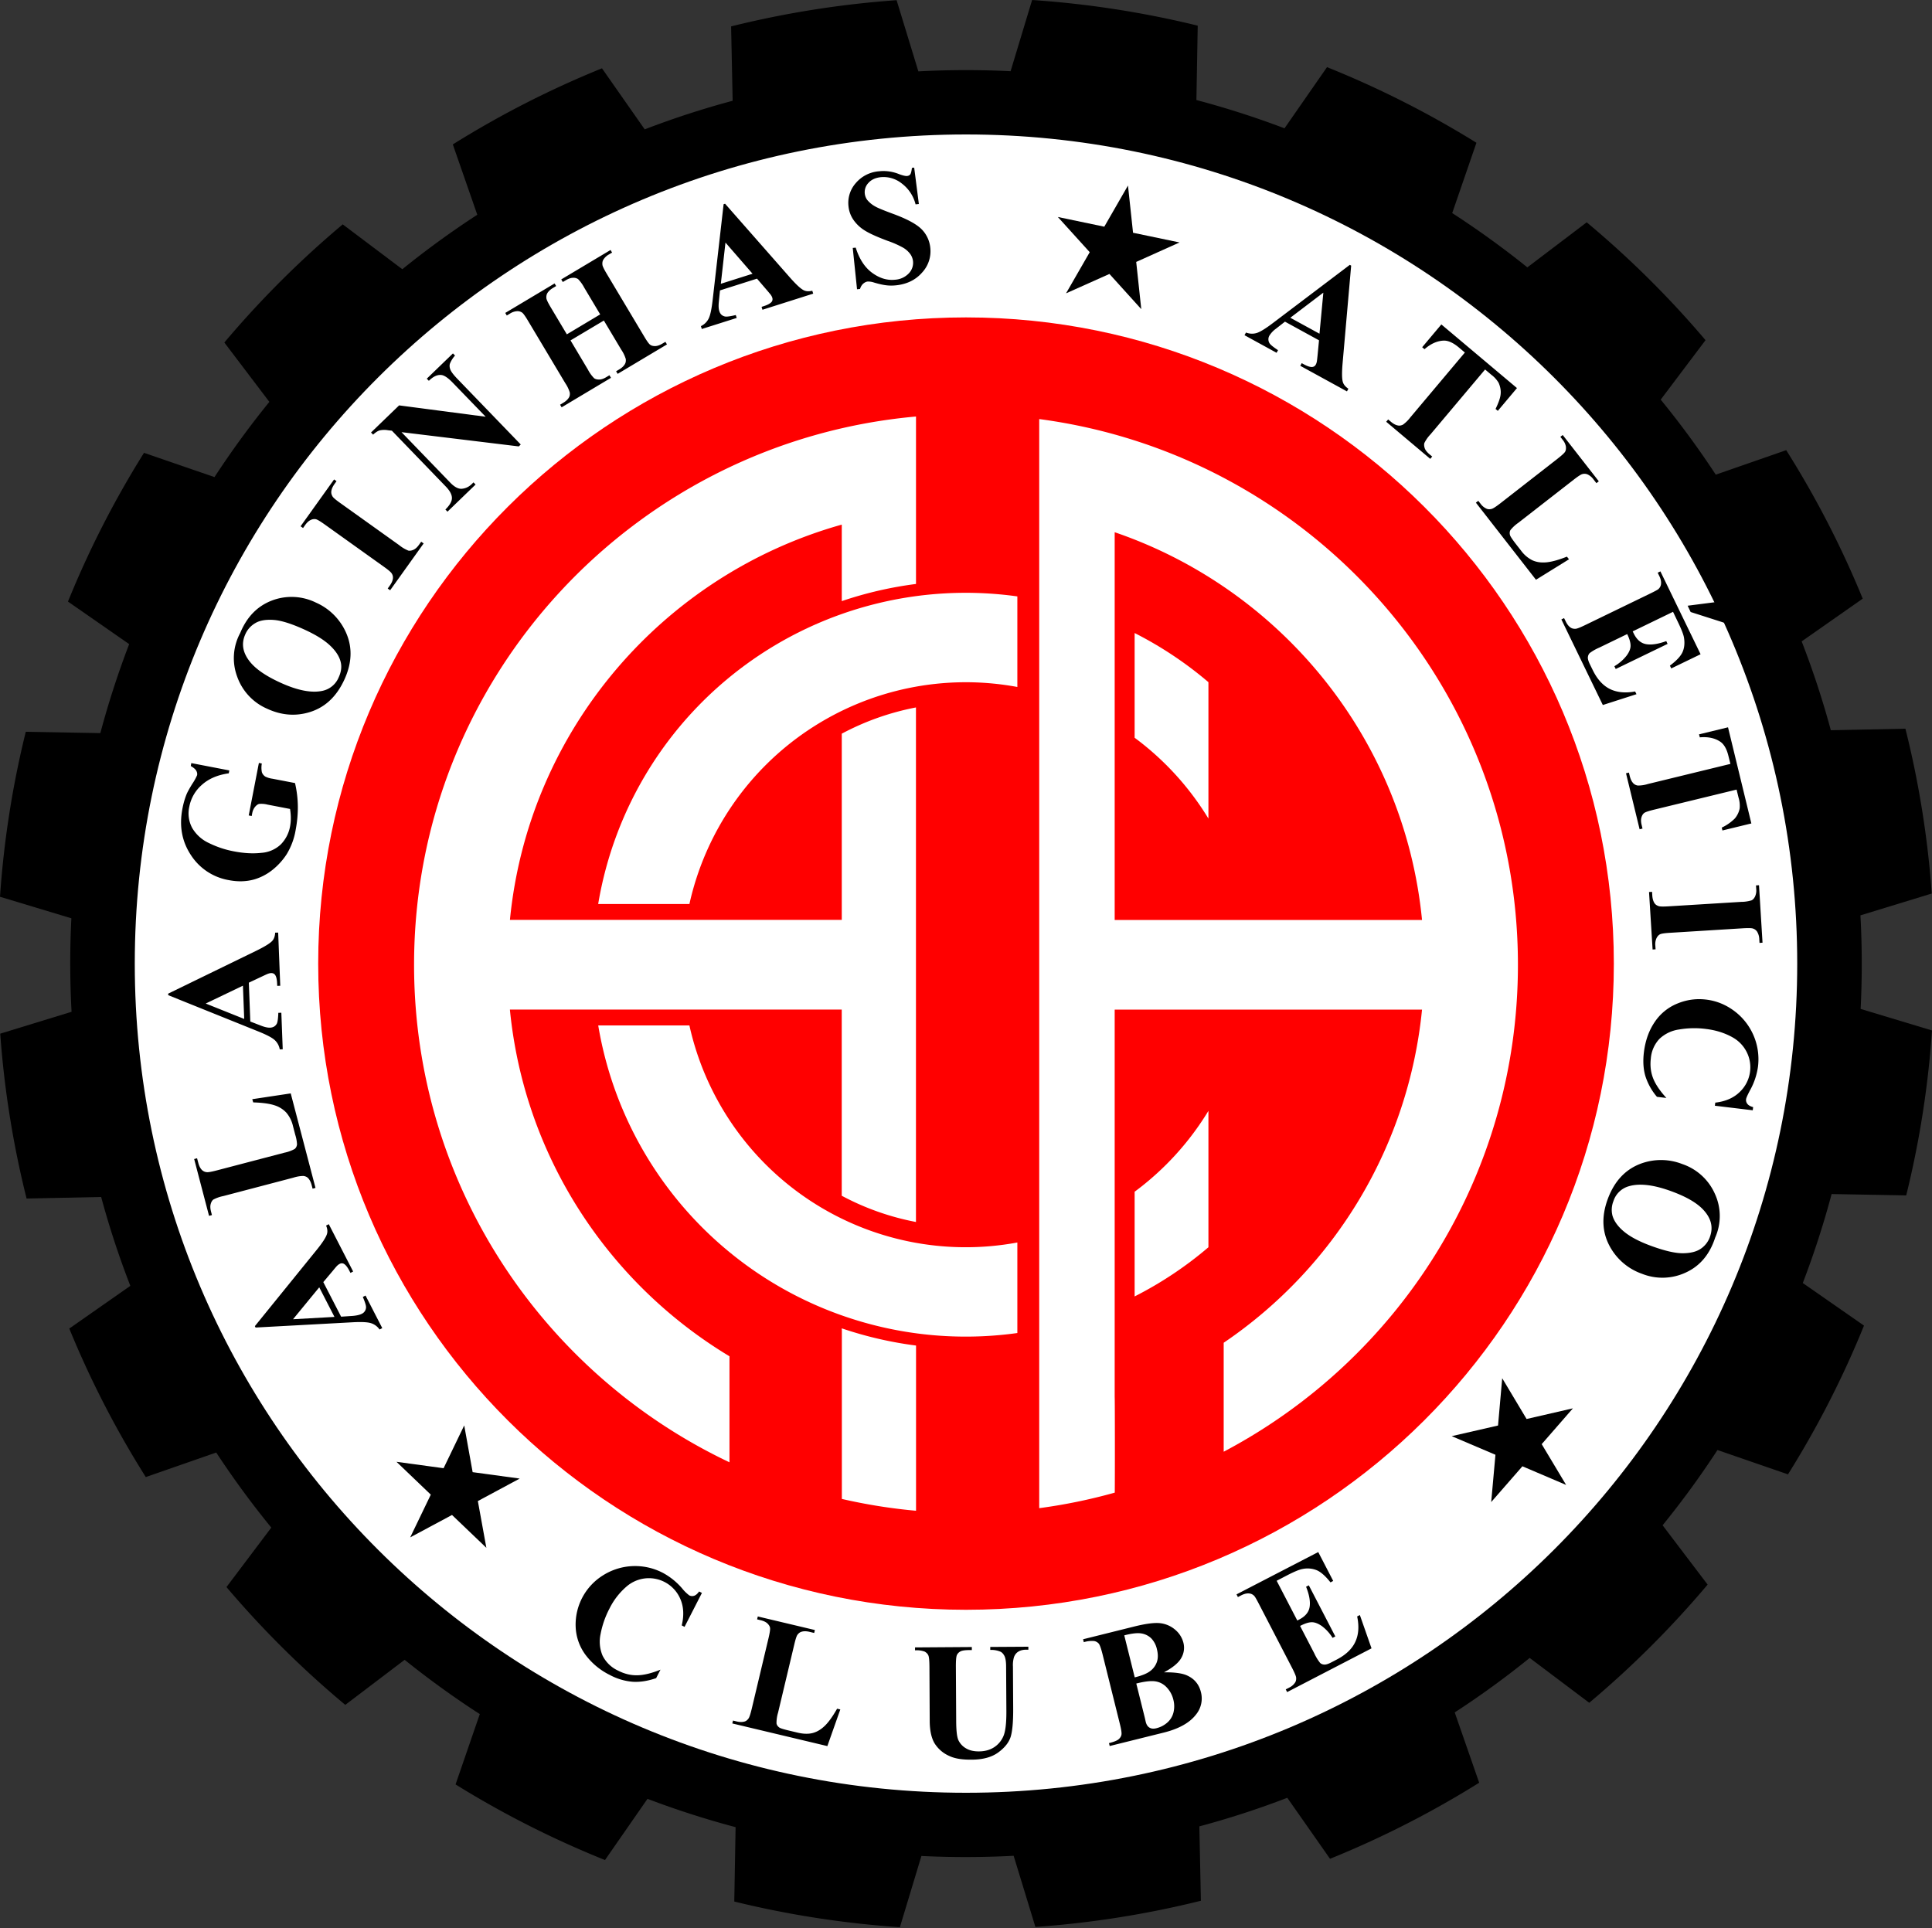
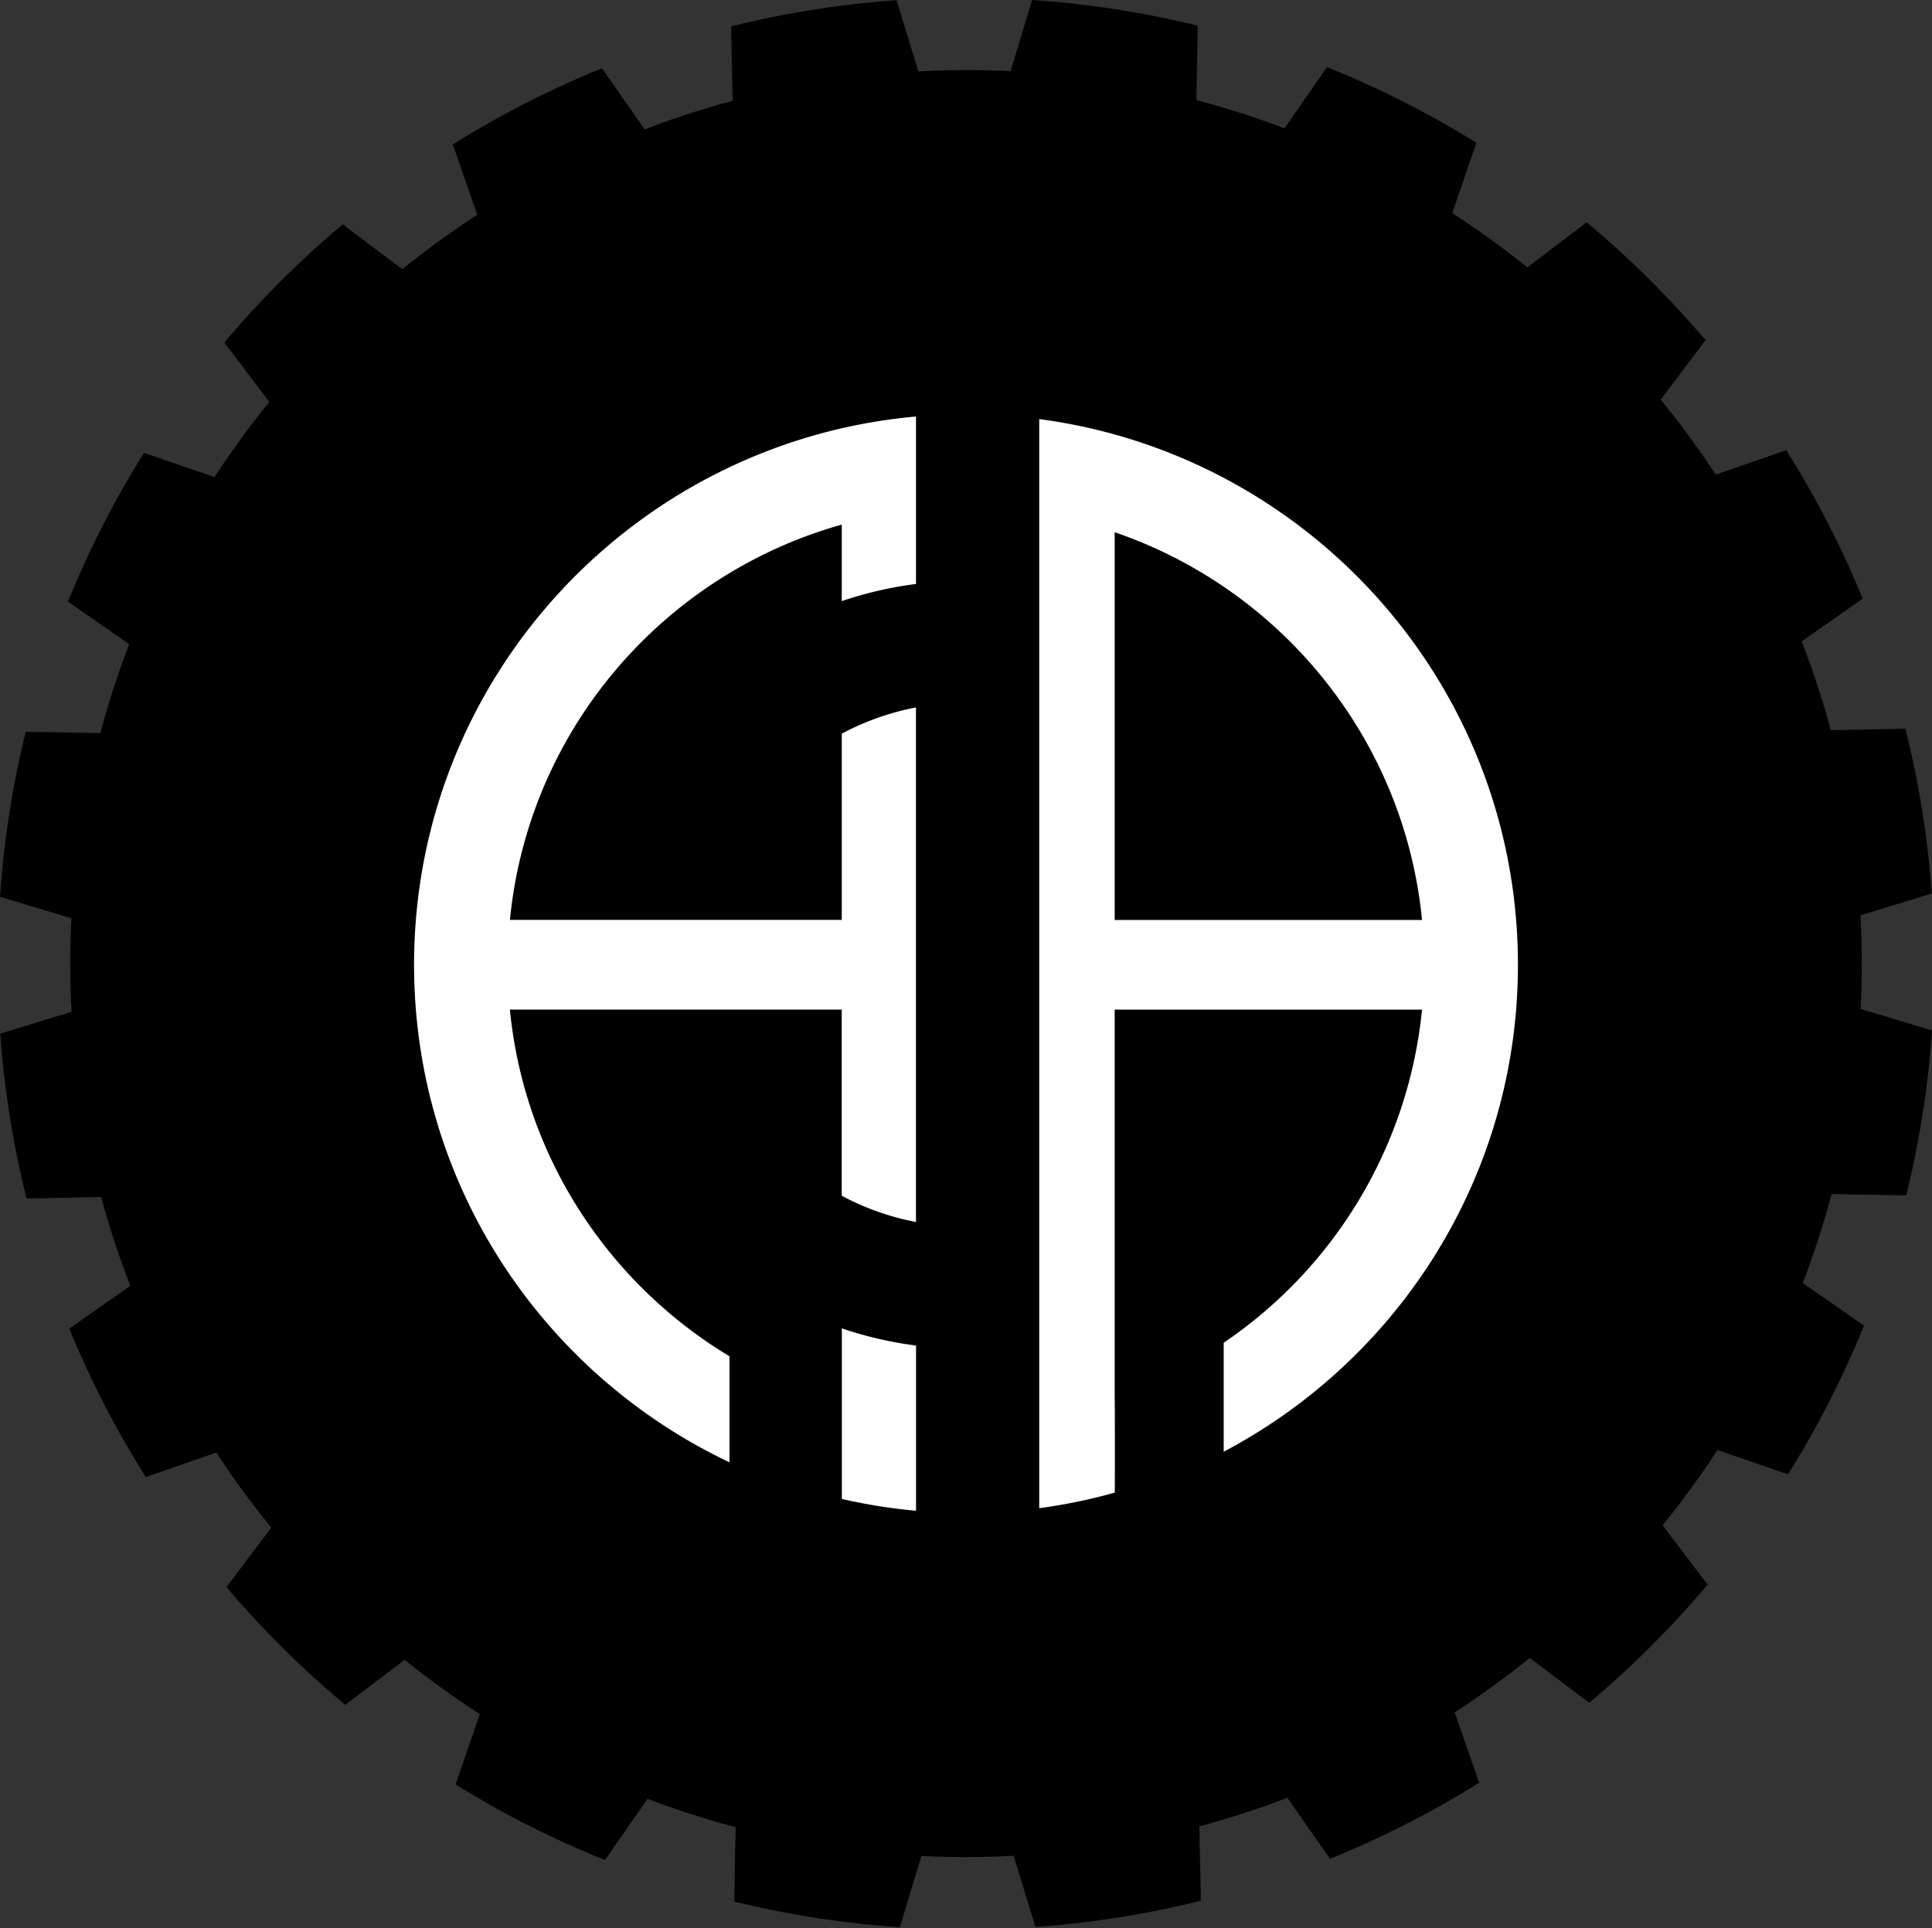
<svg xmlns="http://www.w3.org/2000/svg" width="500" height="499" fill="none">
  <rect width="100%" height="100%" fill="#333333" stroke="none" />
  <path fill="#000" d="M493.33 309.38A248.78 248.78 0 0 0 500 266.7l-18.47-5.57a231.33 231.33 0 0 0-.05-24.22l18.46-5.65a249.12 249.12 0 0 0-6.82-42.66l-19.3.4a228 228 0 0 0-7.55-23l15.8-11.06a248.53 248.53 0 0 0-19.8-38.43l-18.23 6.34a230.8 230.8 0 0 0-14.25-19.42l11.6-15.39a251.82 251.82 0 0 0-30.75-30.5L395.28 69.2c-6.22-5-12.72-9.7-19.45-14.05l6.27-18.2a249.85 249.85 0 0 0-38.67-19.57l-11 15.83a230.38 230.38 0 0 0-22.8-7.32l.34-19.25A251.56 251.56 0 0 0 267.11 0l-5.57 18.43a234.84 234.84 0 0 0-23.87.04L232.04.05a251.28 251.28 0 0 0-42.83 6.78l.4 19.25a227.36 227.36 0 0 0-22.76 7.4l-11.06-15.8a249.76 249.76 0 0 0-38.6 19.7l6.33 18.2a231.87 231.87 0 0 0-19.4 14.1L88.7 58.07a251.8 251.8 0 0 0-30.64 30.58l11.65 15.36a231.97 231.97 0 0 0-14.2 19.47l-18.24-6.28a248.62 248.62 0 0 0-19.68 38.5l15.84 11.01a229.62 229.62 0 0 0-7.46 23.03l-19.3-.34A248.8 248.8 0 0 0 0 232.1l18.47 5.57a231.6 231.6 0 0 0 .05 24.2L.06 267.53a249.33 249.33 0 0 0 6.82 42.67l19.3-.4a227.3 227.3 0 0 0 7.55 23l-15.8 11.05a248.59 248.59 0 0 0 19.8 38.44l18.23-6.35a232.44 232.44 0 0 0 14.25 19.43l-11.6 15.39a251.2 251.2 0 0 0 30.75 30.49l15.36-11.66c6.22 5 12.72 9.7 19.45 14.05l-6.27 18.2a249.94 249.94 0 0 0 38.67 19.57l11-15.84a230.44 230.44 0 0 0 22.8 7.33l-.34 19.25c13.87 3.4 28.19 5.65 42.86 6.64l5.57-18.43a235.12 235.12 0 0 0 23.87-.05l5.63 18.42a251.33 251.33 0 0 0 42.83-6.78l-.4-19.25a227.3 227.3 0 0 0 22.76-7.4l11.06 15.79a249.7 249.7 0 0 0 38.6-19.69l-6.33-18.2c6.72-4.36 13.2-9.08 19.4-14.1l15.41 11.61a251.83 251.83 0 0 0 30.64-30.59l-11.65-15.35c5.06-6.24 9.8-12.73 14.2-19.48l18.25 6.3a248.6 248.6 0 0 0 19.67-38.5l-15.84-11.02a229.7 229.7 0 0 0 7.46-23.03l19.3.35Z" />
-   <path fill="#fff" stroke="#000" d="M250 464.5c119.09 0 215.62-96.3 215.62-215.1S369.1 34.3 250 34.3c-119.08 0-215.62 96.3-215.62 215.1S130.92 464.5 250 464.5Z" />
-   <path fill="red" stroke="#fff" d="M250 417.14c92.87 0 168.16-75.1 168.16-167.74 0-92.65-75.29-167.75-168.16-167.75-92.87 0-168.15 75.1-168.15 167.75 0 92.64 75.28 167.74 168.15 167.74Z" />
  <path fill="#000" d="m83.67 331.83 4.61 8.95 3.01-.2c1-.09 1.77-.26 2.31-.53a1.91 1.91 0 0 0 1.13-1.67c.03-.44-.25-1.34-.83-2.71l.7-.36 4.33 8.43-.7.36a4.24 4.24 0 0 0-2.28-1.66c-.91-.27-2.56-.34-4.93-.2l-24.88 1.35-.18-.36 16.07-19.83c1.52-1.88 2.38-3.25 2.6-4.07.18-.62.1-1.33-.24-2.13l.7-.36 6.3 12.25-.69.36-.26-.5c-.5-.99-1-1.61-1.48-1.87a1.1 1.1 0 0 0-1.06.04c-.23.12-.44.27-.64.47-.1.08-.47.51-1.1 1.28l-2.49 2.96Zm-1.05 1.35-6.78 8.26 10.72-.6-3.94-7.66ZM65.29 284.49l9.95-1.5 6.41 24.46-.75.2-.24-.91c-.21-.8-.52-1.4-.93-1.83-.29-.3-.68-.48-1.2-.55a8.82 8.82 0 0 0-2.61.44l-18.12 4.76a9.39 9.39 0 0 0-2.59.91c-.31.24-.54.63-.68 1.15-.15.52-.12 1.17.08 1.94l.24.92-.75.2-3.85-14.7.75-.2.32 1.2c.21.8.52 1.4.93 1.82a2 2 0 0 0 1.2.57c.37.07 1.24-.08 2.62-.44l17.56-4.6a9.05 9.05 0 0 0 2.62-.95c.35-.27.55-.66.62-1.18a9.9 9.9 0 0 0-.46-2.5l-.6-2.3a8.05 8.05 0 0 0-1.73-3.45 7.05 7.05 0 0 0-3.1-1.9c-1.3-.42-3.12-.66-5.45-.73l-.24-.83ZM64.4 254.34l.38 10.05 2.82 1.09c.94.36 1.7.52 2.3.5.8-.04 1.38-.38 1.74-1.04.2-.38.34-1.33.39-2.8l.78-.03.36 9.46-.77.03a4.24 4.24 0 0 0-1.37-2.47c-.72-.63-2.18-1.38-4.39-2.26l-23.1-9.3-.01-.4 22.92-11.16c2.17-1.07 3.53-1.92 4.08-2.57.41-.5.64-1.18.68-2.05l.78-.02.54 13.76-.78.03-.03-.57c-.04-1.1-.22-1.87-.55-2.3-.24-.3-.56-.44-.98-.44-.25.01-.5.06-.77.16-.13.03-.64.26-1.55.69l-3.48 1.64Zm-1.53.77-9.63 4.62 9.96 3.99-.33-8.6ZM49.5 197.5l9.85 1.9-.14.75c-2.88.4-5.2 1.4-6.95 2.97a9.94 9.94 0 0 0-3.26 5.63 7.96 7.96 0 0 0 .75 5.56 9.72 9.72 0 0 0 4.35 3.9c2 .98 4.1 1.69 6.3 2.11 2.68.53 5.1.66 7.24.41a8.12 8.12 0 0 0 5.05-2.2 8.92 8.92 0 0 0 2.4-4.75c.12-.68.18-1.38.17-2.11 0-.74-.07-1.5-.2-2.3l-5.82-1.12a6.38 6.38 0 0 0-2.18-.18c-.35.08-.7.34-1.06.77-.35.42-.59.97-.73 1.64l-.13.72-.77-.15L67 197.46l.76.15a6.07 6.07 0 0 0 .01 2.24c.14.44.43.83.88 1.14a6 6 0 0 0 1.88.56l5.82 1.12c.45 1.94.7 3.92.73 5.93.03 2-.16 4.05-.55 6.12a17.75 17.75 0 0 1-2.36 6.4 16.99 16.99 0 0 1-3.74 4.09 13.72 13.72 0 0 1-4.57 2.38c-2.1.6-4.3.66-6.65.2a14.61 14.61 0 0 1-9.8-6.48c-2.33-3.52-3.06-7.51-2.2-12 .26-1.38.62-2.61 1.05-3.68.23-.58.73-1.5 1.5-2.75a13.2 13.2 0 0 0 1.25-2.25c.07-.39 0-.77-.22-1.16-.21-.38-.69-.79-1.42-1.21l.14-.76ZM62.17 163.82c1.73-4.19 4.48-6.98 8.22-8.4a14.28 14.28 0 0 1 11.37.54 15.18 15.18 0 0 1 7.35 6.86c2.14 4.07 2.15 8.42.02 13.06-2.14 4.67-5.37 7.54-9.7 8.63-3.4.87-6.83.52-10.25-1.06a14.2 14.2 0 0 1-7.8-8.33 13.69 13.69 0 0 1 .79-11.3Zm1.32.34c-1.08 2.37-.7 4.72 1.15 7.06 1.52 1.92 4.14 3.73 7.86 5.43 4.41 2.03 8.04 2.75 10.86 2.17a5.85 5.85 0 0 0 4.3-3.53c.6-1.3.8-2.54.56-3.72-.3-1.5-1.2-2.96-2.7-4.4-1.5-1.45-3.69-2.82-6.57-4.15-3.42-1.57-6.13-2.43-8.13-2.57-1.99-.14-3.56.12-4.71.8a6.23 6.23 0 0 0-2.62 2.9ZM109 140.2l.64.45-8.67 12.12-.63-.45.55-.77c.48-.68.74-1.3.8-1.88a1.9 1.9 0 0 0-.33-1.27c-.18-.31-.86-.9-2.02-1.72l-15.25-10.9c-1.19-.85-1.97-1.32-2.36-1.4a2.1 2.1 0 0 0-1.32.2c-.5.22-.97.66-1.43 1.3l-.55.78-.64-.45 8.67-12.12.63.45-.55.77c-.47.67-.74 1.3-.8 1.88-.05.41.05.84.32 1.3.18.32.85.89 2.02 1.72l15.25 10.9a9.28 9.28 0 0 0 2.36 1.4c.4.07.83 0 1.32-.22.5-.22.98-.66 1.44-1.31l.56-.78ZM103.29 104.92l22.4 2.94-8.52-8.81c-1.19-1.23-2.16-1.9-2.93-1.99-1.05-.12-2.13.39-3.25 1.5l-.54-.55 6.77-6.54.54.55a7.14 7.14 0 0 0-1.33 2.13c-.13.46-.09.97.13 1.53.22.55.8 1.32 1.73 2.29l16.48 17.07-.5.5-30.36-3.69 12.59 13.04c1.13 1.18 2.18 1.72 3.11 1.6.94-.1 1.75-.5 2.45-1.17l.48-.47.54.56-7.27 7.02-.54-.56c1.12-1.1 1.69-2.08 1.69-2.97 0-.88-.52-1.87-1.57-2.96l-13.97-14.47-.97-.11a5.58 5.58 0 0 0-2.18.03c-.5.15-1.07.51-1.71 1.1l-.54-.55 7.27-7.02ZM147.65 88.1l4.51 7.57a9 9 0 0 0 1.61 2.23c.33.23.76.34 1.3.33.54 0 1.16-.21 1.84-.62l.81-.49.4.67-12.77 7.63-.4-.67.8-.49c.72-.43 1.21-.89 1.5-1.4.21-.35.28-.79.2-1.3a8.82 8.82 0 0 0-1.15-2.38l-9.6-16.07c-.74-1.25-1.27-2-1.6-2.22a2.09 2.09 0 0 0-1.3-.35 3.8 3.8 0 0 0-1.83.63l-.81.49-.4-.67 12.77-7.63.4.67-.8.48c-.72.43-1.21.9-1.5 1.4-.2.37-.28.8-.22 1.32.05.36.43 1.16 1.16 2.38l4.13 6.92 8.63-5.16-4.13-6.92a9.31 9.31 0 0 0-1.6-2.22 2.12 2.12 0 0 0-1.3-.33c-.55 0-1.17.22-1.85.62l-.8.47-.4-.67 12.76-7.62.4.67-.79.47a3.9 3.9 0 0 0-1.49 1.4c-.21.36-.28.79-.22 1.31.04.37.43 1.17 1.16 2.39l9.6 16.07c.74 1.25 1.27 2 1.6 2.22.3.23.74.35 1.3.34.54-.01 1.16-.22 1.84-.63l.8-.47.4.67-12.76 7.62-.4-.67.79-.47c.72-.42 1.21-.9 1.49-1.4.21-.35.28-.79.22-1.3a8.81 8.81 0 0 0-1.16-2.4l-4.51-7.56-8.63 5.14ZM195.91 72.12l-9.58 3.04-.3 3c-.1 1-.06 1.8.13 2.36.23.77.72 1.23 1.45 1.39.43.1 1.37-.03 2.81-.37l.24.75-9.03 2.86-.24-.74a4.24 4.24 0 0 0 2.02-1.98c.42-.85.76-2.47 1.03-4.83l2.83-24.75.38-.12L204.5 71.9c1.6 1.8 2.79 2.9 3.57 3.25.58.27 1.3.3 2.15.1l.24.75-13.14 4.17-.23-.75.53-.17c1.06-.33 1.75-.72 2.1-1.15.21-.3.27-.65.14-1.06-.08-.24-.2-.47-.36-.7-.07-.1-.43-.54-1.08-1.3l-2.5-2.91Zm-1.15-1.27-7.01-8.07-1.2 10.67 8.2-2.6ZM236.59 43.38l1.21 9.42-.85.09a9.7 9.7 0 0 0-3.58-5.41 7.55 7.55 0 0 0-5.35-1.63c-1.42.14-2.51.64-3.26 1.48a3.44 3.44 0 0 0-.35 4.38 7.1 7.1 0 0 0 2.14 1.75c.7.4 2.3 1.05 4.8 1.97 3.47 1.29 5.88 2.6 7.18 3.92a7.88 7.88 0 0 1 2.23 4.8 8.08 8.08 0 0 1-2.13 6.4c-1.67 1.9-3.92 3-6.76 3.3-.9.09-1.75.09-2.56-.02-.81-.1-1.85-.33-3.1-.7a4.7 4.7 0 0 0-1.7-.26c-.35.05-.72.22-1.1.54-.37.32-.65.78-.84 1.38l-.77.08-1.11-10.7.77-.08c.92 2.94 2.34 5.12 4.25 6.52 1.92 1.4 3.88 2 5.9 1.79a5.39 5.39 0 0 0 3.6-1.66 3.93 3.93 0 0 0 1.08-3.12 3.93 3.93 0 0 0-.73-1.89 6.22 6.22 0 0 0-1.8-1.61 25.18 25.18 0 0 0-4.08-1.8c-2.7-1.01-4.67-1.9-5.89-2.67a9.8 9.8 0 0 1-2.9-2.72 7.45 7.45 0 0 1-1.3-3.54 7.72 7.72 0 0 1 1.9-6.02 8.74 8.74 0 0 1 6.02-3.04 10.64 10.64 0 0 1 5.2.75c.98.36 1.67.51 2.05.47.36-.04.63-.18.82-.42.18-.25.32-.8.42-1.67l.59-.08ZM341.36 88.08l-8.81-4.83-2.38 1.86a6.33 6.33 0 0 0-1.62 1.71 1.9 1.9 0 0 0 0 2.01c.22.38.96.98 2.2 1.8l-.37.68-8.3-4.55.38-.69c.97.36 1.9.39 2.82.1.91-.3 2.31-1.16 4.2-2.6l19.85-15.02.35.2-2.23 25.4c-.2 2.42-.17 4.02.11 4.83.21.6.68 1.15 1.4 1.63l-.37.69-12.08-6.62.38-.69.5.28c.96.53 1.72.77 2.26.71.38-.05.67-.25.88-.62.12-.22.2-.47.26-.74.03-.13.1-.69.2-1.69l.37-3.85Zm.12-1.7 1-10.64-8.55 6.5 7.55 4.13ZM392.59 100.44l-4.96 5.9-.58-.5c.8-1.64 1.25-2.94 1.32-3.88.09-.95-.1-1.9-.52-2.87a7.15 7.15 0 0 0-1.89-2.09l-1.62-1.37-14.14 16.8a8.94 8.94 0 0 0-1.58 2.24c-.1.38-.07.83.1 1.34.18.51.59 1.02 1.21 1.55l.72.6-.5.6-11.4-9.6.5-.6.73.61c.63.53 1.23.85 1.8.95.4.09.84.01 1.3-.21a9 9 0 0 0 1.9-1.87l14.13-16.8-1.57-1.32c-1.47-1.23-2.8-1.82-3.98-1.76-1.66.08-3.3.82-4.9 2.22l-.6-.51 4.96-5.9 19.57 16.47ZM406.06 144.75l-8.55 5.3-15.55-19.95.62-.48.58.75a3.9 3.9 0 0 0 1.58 1.3c.37.16.8.18 1.3.04.36-.08 1.1-.56 2.24-1.44l14.78-11.52c1.14-.9 1.82-1.51 2-1.86.2-.34.25-.79.19-1.33a3.79 3.79 0 0 0-.85-1.75l-.58-.75.61-.47 9.34 11.98-.62.48-.76-.98a3.92 3.92 0 0 0-1.57-1.3 2.03 2.03 0 0 0-1.33-.06c-.36.09-1.1.57-2.23 1.45l-14.32 11.15a9.53 9.53 0 0 0-2.05 1.9c-.2.39-.24.83-.09 1.33.12.36.6 1.07 1.41 2.13l1.46 1.87a8.08 8.08 0 0 0 2.95 2.49c1.05.47 2.25.64 3.6.51 1.37-.13 3.13-.61 5.3-1.47l.54.69ZM432.98 158.35l-10.44 5.06.25.51c.79 1.63 1.86 2.56 3.24 2.8 1.38.24 3.1-.03 5.2-.79l.34.72-13.42 6.5-.35-.72a11.14 11.14 0 0 0 3.13-2.7c.7-.93 1.06-1.8 1.06-2.6.01-.79-.28-1.8-.87-3.02l-7.22 3.5a11.54 11.54 0 0 0-2.5 1.43c-.26.28-.41.62-.46 1.05-.04.42.12 1 .47 1.73l.75 1.53c1.16 2.4 2.64 4.05 4.45 4.96 1.8.9 3.99 1.12 6.56.66l.35.7-8.71 2.8-10.73-22.15.7-.34.42.84c.36.75.77 1.28 1.26 1.6.34.24.76.35 1.28.32.36 0 1.2-.33 2.48-.95l16.85-8.17c1.16-.56 1.86-.94 2.1-1.13.37-.34.6-.73.68-1.2.12-.64-.02-1.39-.43-2.22l-.41-.84.7-.35 10.4 21.45-7.59 3.67-.35-.72c1.68-1.26 2.76-2.41 3.25-3.47.48-1.05.62-2.27.41-3.67-.1-.8-.64-2.19-1.58-4.13l-1.27-2.66Zm14.15 3.12-9.59-3.07-.78-1.63 7.62-.98 2.75 5.68ZM453.25 213.12l-7.49 1.82-.17-.74a12.17 12.17 0 0 0 3.37-2.35 5.77 5.77 0 0 0 1.27-2.63 7.3 7.3 0 0 0-.3-2.8l-.5-2.06-21.34 5.19c-1.4.34-2.28.63-2.59.88-.31.24-.55.62-.7 1.15-.15.52-.14 1.17.06 1.95l.22.92-.75.18-3.52-14.49.75-.18.22.91c.2.8.5 1.42.9 1.84a2 2 0 0 0 1.18.6 8.6 8.6 0 0 0 2.63-.4l21.34-5.2-.5-2c-.44-1.87-1.17-3.12-2.16-3.77-1.39-.92-3.14-1.29-5.26-1.1l-.2-.78 7.5-1.82 6.04 24.88ZM428.46 245.7l-.77.05-.92-14.88.78-.05.06.94c.05.82.24 1.48.56 1.97.22.35.57.61 1.06.78.34.13 1.23.15 2.66.06l18.72-1.15a9.31 9.31 0 0 0 2.7-.4c.36-.18.66-.5.9-1a3.8 3.8 0 0 0 .3-1.92l-.06-.94.78-.05.91 14.87-.78.06-.06-.95a3.96 3.96 0 0 0-.56-1.96 2 2 0 0 0-1.06-.8c-.34-.14-1.23-.15-2.66-.07l-18.72 1.16c-1.45.08-2.36.22-2.7.4-.36.19-.66.52-.9 1a3.72 3.72 0 0 0-.3 1.93l.06.94ZM453.6 287.36l-9.79-1.18.1-.8c2.63-.3 4.73-1.21 6.29-2.72a8.79 8.79 0 0 0 1.8-10.46 8.95 8.95 0 0 0-3.6-3.71c-2-1.13-4.28-1.85-6.84-2.17a23.3 23.3 0 0 0-7.02.13 9.25 9.25 0 0 0-5.08 2.43 8.36 8.36 0 0 0-2.23 5.1c-.21 1.78-.03 3.45.57 5.03.6 1.57 1.76 3.3 3.46 5.16l-2.44-.29a15.46 15.46 0 0 1-3-5.38c-.53-1.8-.66-3.85-.38-6.15.37-3.02 1.3-5.62 2.78-7.81a12.89 12.89 0 0 1 5.87-4.8c2.42-1 4.9-1.34 7.46-1.03 2.7.33 5.16 1.34 7.41 3.05a15.59 15.59 0 0 1 6.01 14.27 17.53 17.53 0 0 1-2.05 6.13c-.65 1.22-1 2-1.04 2.35-.05.44.06.84.35 1.21.3.37.78.64 1.48.82l-.1.82ZM443.88 320.33c-1.4 4.32-3.92 7.32-7.55 9a14.28 14.28 0 0 1-11.38.35 15.17 15.17 0 0 1-7.86-6.28c-2.44-3.88-2.78-8.22-1.02-13.02 1.77-4.82 4.77-7.93 9-9.36a15.09 15.09 0 0 1 10.31.26 14.2 14.2 0 0 1 8.43 7.7 13.73 13.73 0 0 1 .07 11.35Zm-1.35-.23c.9-2.45.34-4.77-1.7-6.97-1.66-1.8-4.41-3.4-8.25-4.8-4.56-1.68-8.23-2.13-11-1.32a5.84 5.84 0 0 0-4.02 3.85 6.07 6.07 0 0 0-.26 3.75c.42 1.46 1.43 2.87 3.04 4.19 1.6 1.32 3.9 2.53 6.86 3.62 3.54 1.3 6.3 1.95 8.3 1.94 2-.01 3.54-.4 4.64-1.15a6.2 6.2 0 0 0 2.4-3.11ZM181.66 412.27l-4.5 8.79-.73-.38c.63-2.57.5-4.86-.36-6.84a8.84 8.84 0 0 0-13.92-3.22 18.12 18.12 0 0 0-4.4 5.67 23.7 23.7 0 0 0-2.32 6.63 9.28 9.28 0 0 0 .52 5.6 8.45 8.45 0 0 0 4.02 3.87c1.59.82 3.23 1.23 4.91 1.2 1.69-.02 3.7-.5 6.05-1.45l-1.12 2.19c-2.18.75-4.2 1.06-6.09.94a15.1 15.1 0 0 1-5.9-1.76 17.5 17.5 0 0 1-6.37-5.32 13 13 0 0 1-2.47-7.17 15.03 15.03 0 0 1 7.04-13.27 15.56 15.56 0 0 1 15.47-.7 17.5 17.5 0 0 1 5.05 4.06 10.09 10.09 0 0 0 1.84 1.8c.4.2.82.24 1.27.1.44-.15.87-.52 1.28-1.11l.73.38ZM217.47 442.44l-3.35 9.48-24.6-5.86.18-.75.91.22c.8.2 1.48.2 2.05.04.4-.1.75-.37 1.05-.79.23-.3.5-1.13.84-2.52l4.33-18.22c.34-1.42.47-2.32.41-2.71-.06-.39-.29-.77-.68-1.15-.4-.38-.98-.65-1.75-.84l-.92-.22.18-.75 14.77 3.51-.18.76-1.2-.29c-.8-.19-1.5-.2-2.05-.03-.4.1-.76.37-1.07.78-.23.29-.5 1.13-.83 2.52l-4.2 17.65a9.17 9.17 0 0 0-.4 2.76c.06.43.32.8.75 1.1.3.2 1.12.45 2.42.76l2.31.55c1.48.35 2.76.38 3.86.1s2.15-.9 3.13-1.84c.99-.95 2.06-2.43 3.21-4.46l.83.2ZM236.8 426.38l14.71-.1v.79h-.73c-1.1.01-1.86.13-2.27.37-.41.23-.7.55-.88.95-.17.41-.26 1.42-.25 3.05l.08 13.95c.01 2.55.2 4.23.6 5.05a4.8 4.8 0 0 0 1.92 2.05c.89.54 2 .81 3.34.8 1.54 0 2.85-.36 3.94-1.06a6.4 6.4 0 0 0 2.42-2.88c.53-1.22.78-3.35.77-6.37l-.07-11.62c0-1.27-.15-2.18-.41-2.73-.28-.54-.6-.92-1.02-1.13a6.08 6.08 0 0 0-2.67-.47v-.77l9.86-.06v.77h-.6c-.79.01-1.46.17-1.99.5-.53.32-.91.81-1.14 1.45a7.22 7.22 0 0 0-.26 2.42l.06 10.82c.02 3.35-.19 5.77-.62 7.26-.44 1.49-1.5 2.85-3.2 4.11-1.7 1.26-4.03 1.9-6.98 1.9-2.47.03-4.37-.3-5.72-.95a8.46 8.46 0 0 1-3.91-3.42c-.77-1.4-1.16-3.28-1.17-5.64l-.07-13.96c-.01-1.63-.1-2.65-.3-3.05-.18-.4-.5-.7-.94-.95a5.87 5.87 0 0 0-2.49-.32v-.76ZM301.23 432.83c2.77-.04 4.8.24 6.07.85 1.84.86 3 2.28 3.49 4.24a6.55 6.55 0 0 1-1.23 5.79c-1.64 2.15-4.42 3.72-8.33 4.7l-14.04 3.49-.19-.75c1.27-.32 2.11-.65 2.5-1 .4-.35.65-.74.73-1.17.09-.42-.05-1.38-.43-2.88l-4.46-17.94c-.38-1.5-.7-2.4-.97-2.75a2.07 2.07 0 0 0-1.2-.68 6.8 6.8 0 0 0-2.68.3l-.19-.76 13.25-3.3c3.17-.79 5.48-1.06 6.94-.83a7.2 7.2 0 0 1 3.75 1.75 6.45 6.45 0 0 1 2.03 3.3 5.22 5.22 0 0 1-.56 3.92c-.7 1.26-2.2 2.51-4.48 3.72Zm-7.56 1.3c1.94-.47 3.3-1.05 4.1-1.71a4.92 4.92 0 0 0 1.66-2.37c.29-.9.29-1.97-.02-3.2a5.84 5.84 0 0 0-1.47-2.82 4.7 4.7 0 0 0-2.51-1.26c-1-.18-2.5-.03-4.47.49l2.71 10.88Zm.4 1.6 2.21 8.87.23 1.02c.18.74.5 1.24.98 1.52.47.29 1.06.34 1.8.15a6.58 6.58 0 0 0 2.82-1.47 5.07 5.07 0 0 0 1.59-2.63 6.74 6.74 0 0 0-.03-3.25 6.96 6.96 0 0 0-1.76-3.25 5.01 5.01 0 0 0-3-1.54c-1.15-.15-2.77.05-4.84.58ZM330.4 409.13l5.34 10.29.5-.26c1.6-.83 2.5-1.93 2.7-3.32.2-1.38-.1-3.1-.93-5.16l.71-.37 6.86 13.23-.71.37a11.14 11.14 0 0 0-2.78-3.06c-.96-.66-1.83-1-2.63-.99-.8.01-1.8.34-3 .96l3.69 7.12a11.6 11.6 0 0 0 1.5 2.46c.28.25.63.4 1.06.42.42.03 1-.14 1.72-.51l1.5-.78c2.36-1.22 3.97-2.75 4.82-4.59.86-1.83 1.02-4.02.48-6.58l.7-.36 3.02 8.62-21.84 11.32-.36-.7.84-.43a3.83 3.83 0 0 0 1.56-1.31c.24-.34.33-.77.29-1.29-.02-.36-.36-1.18-1.01-2.45l-8.62-16.63c-.59-1.14-.98-1.83-1.19-2.05a2.01 2.01 0 0 0-1.21-.65c-.65-.1-1.39.06-2.2.48l-.84.44-.36-.7 21.15-10.95 3.87 7.47-.7.38c-1.3-1.65-2.49-2.69-3.56-3.15a6.36 6.36 0 0 0-3.67-.32c-.82.14-2.18.7-4.1 1.7l-2.6 1.35Z" />
-   <path fill="#fff" d="M178.42 265.4h-23.6a96.43 96.43 0 0 0 108.47 79.61v-23.43a73.25 73.25 0 0 1-84.87-56.17Zm-23.6-31.42h23.6a73.27 73.27 0 0 1 84.87-56.18v-23.44a96.43 96.43 0 0 0-108.48 79.61Zm138.82-70.14v27.1a73.58 73.58 0 0 1 19.1 20.92v-35.3a97.28 97.28 0 0 0-19.1-12.72Zm0 144.6v27.1a96.96 96.96 0 0 0 19.1-12.73v-35.3a73.5 73.5 0 0 1-19.1 20.93Z" />
  <path fill="#fff" d="M217.85 344.22h.02v43.73a141.86 141.86 0 0 0 19.2 3.06v-42.76a98.8 98.8 0 0 1-19.22-4.45v.42ZM107.16 249.7c0 56.84 33.38 105.9 81.63 128.77v-27.44c-31.26-18.82-53.11-51.63-56.83-89.74h85.88v48.19a67.44 67.44 0 0 0 19.21 6.79V183.1a67.72 67.72 0 0 0-19.2 6.79v48.19h-85.88c4.79-49.06 39.6-89.33 85.88-102.3v19.8a98.65 98.65 0 0 1 19.21-4.44V107.8c-72.82 6.52-129.9 67.55-129.9 141.9Zm161.79-141.24v281.88a141.8 141.8 0 0 0 19.55-4.02c.05-3.88.04-24.7-.02-24.69V261.3h79.54a118.2 118.2 0 0 1-51.33 86.23v28.2c45.3-23.9 76.15-71.37 76.15-126.03 0-72.29-53.96-131.99-123.9-141.24Zm19.53 129.64V137.75c43.1 14.74 74.97 53.55 79.54 100.35h-79.54Z" />
-   <path fill="#000" d="m291.92 48.02 1.31 12.22 12.03 2.51-11.21 5.04 1.31 12.22-8.24-9.11-11.23 5.02 6.13-10.65-8.25-9.11 12.02 2.51 6.13-10.65ZM405.3 384.32 394 379.5l-8.08 9.26 1.1-12.24-11.32-4.82 11.99-2.75 1.08-12.24 6.31 10.55 11.99-2.76-8.08 9.27 6.32 10.55ZM106.16 397.9l5.33-11.06-8.88-8.5L114.8 380l5.34-11.08 2.18 12.1 12.18 1.66-10.83 5.82 2.2 12.1-8.89-8.5-10.82 5.8Z" />
</svg>